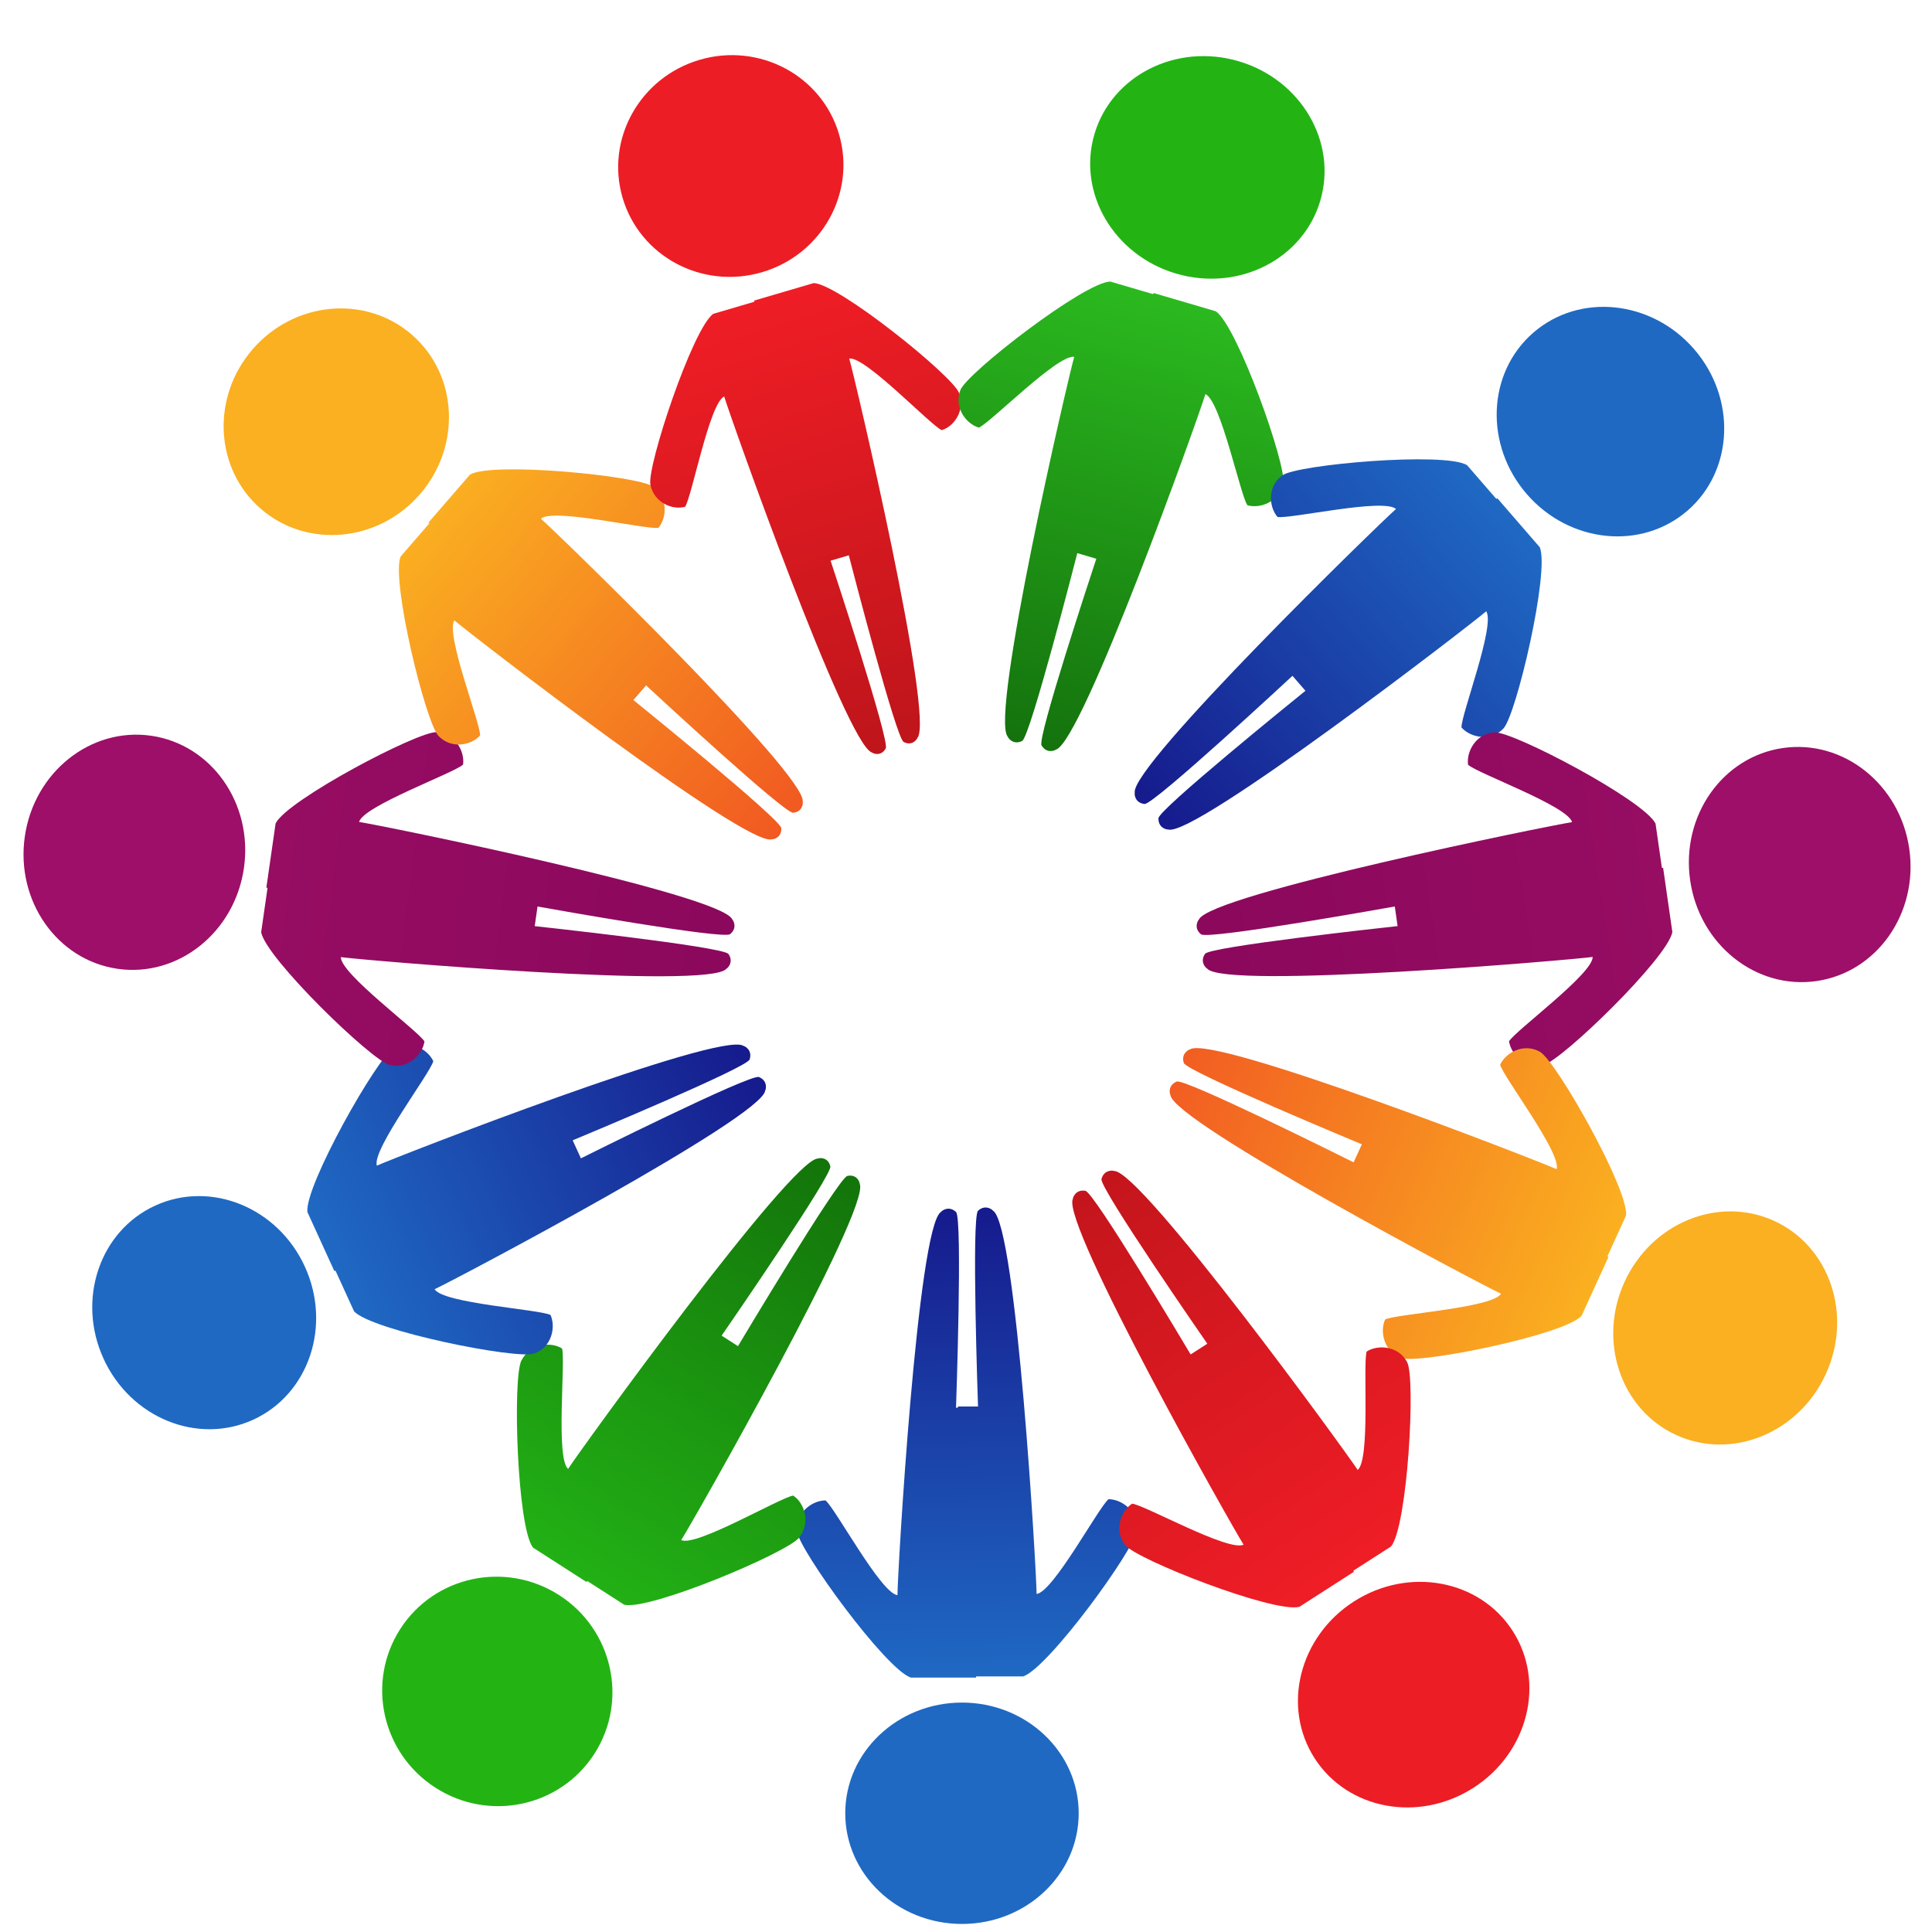
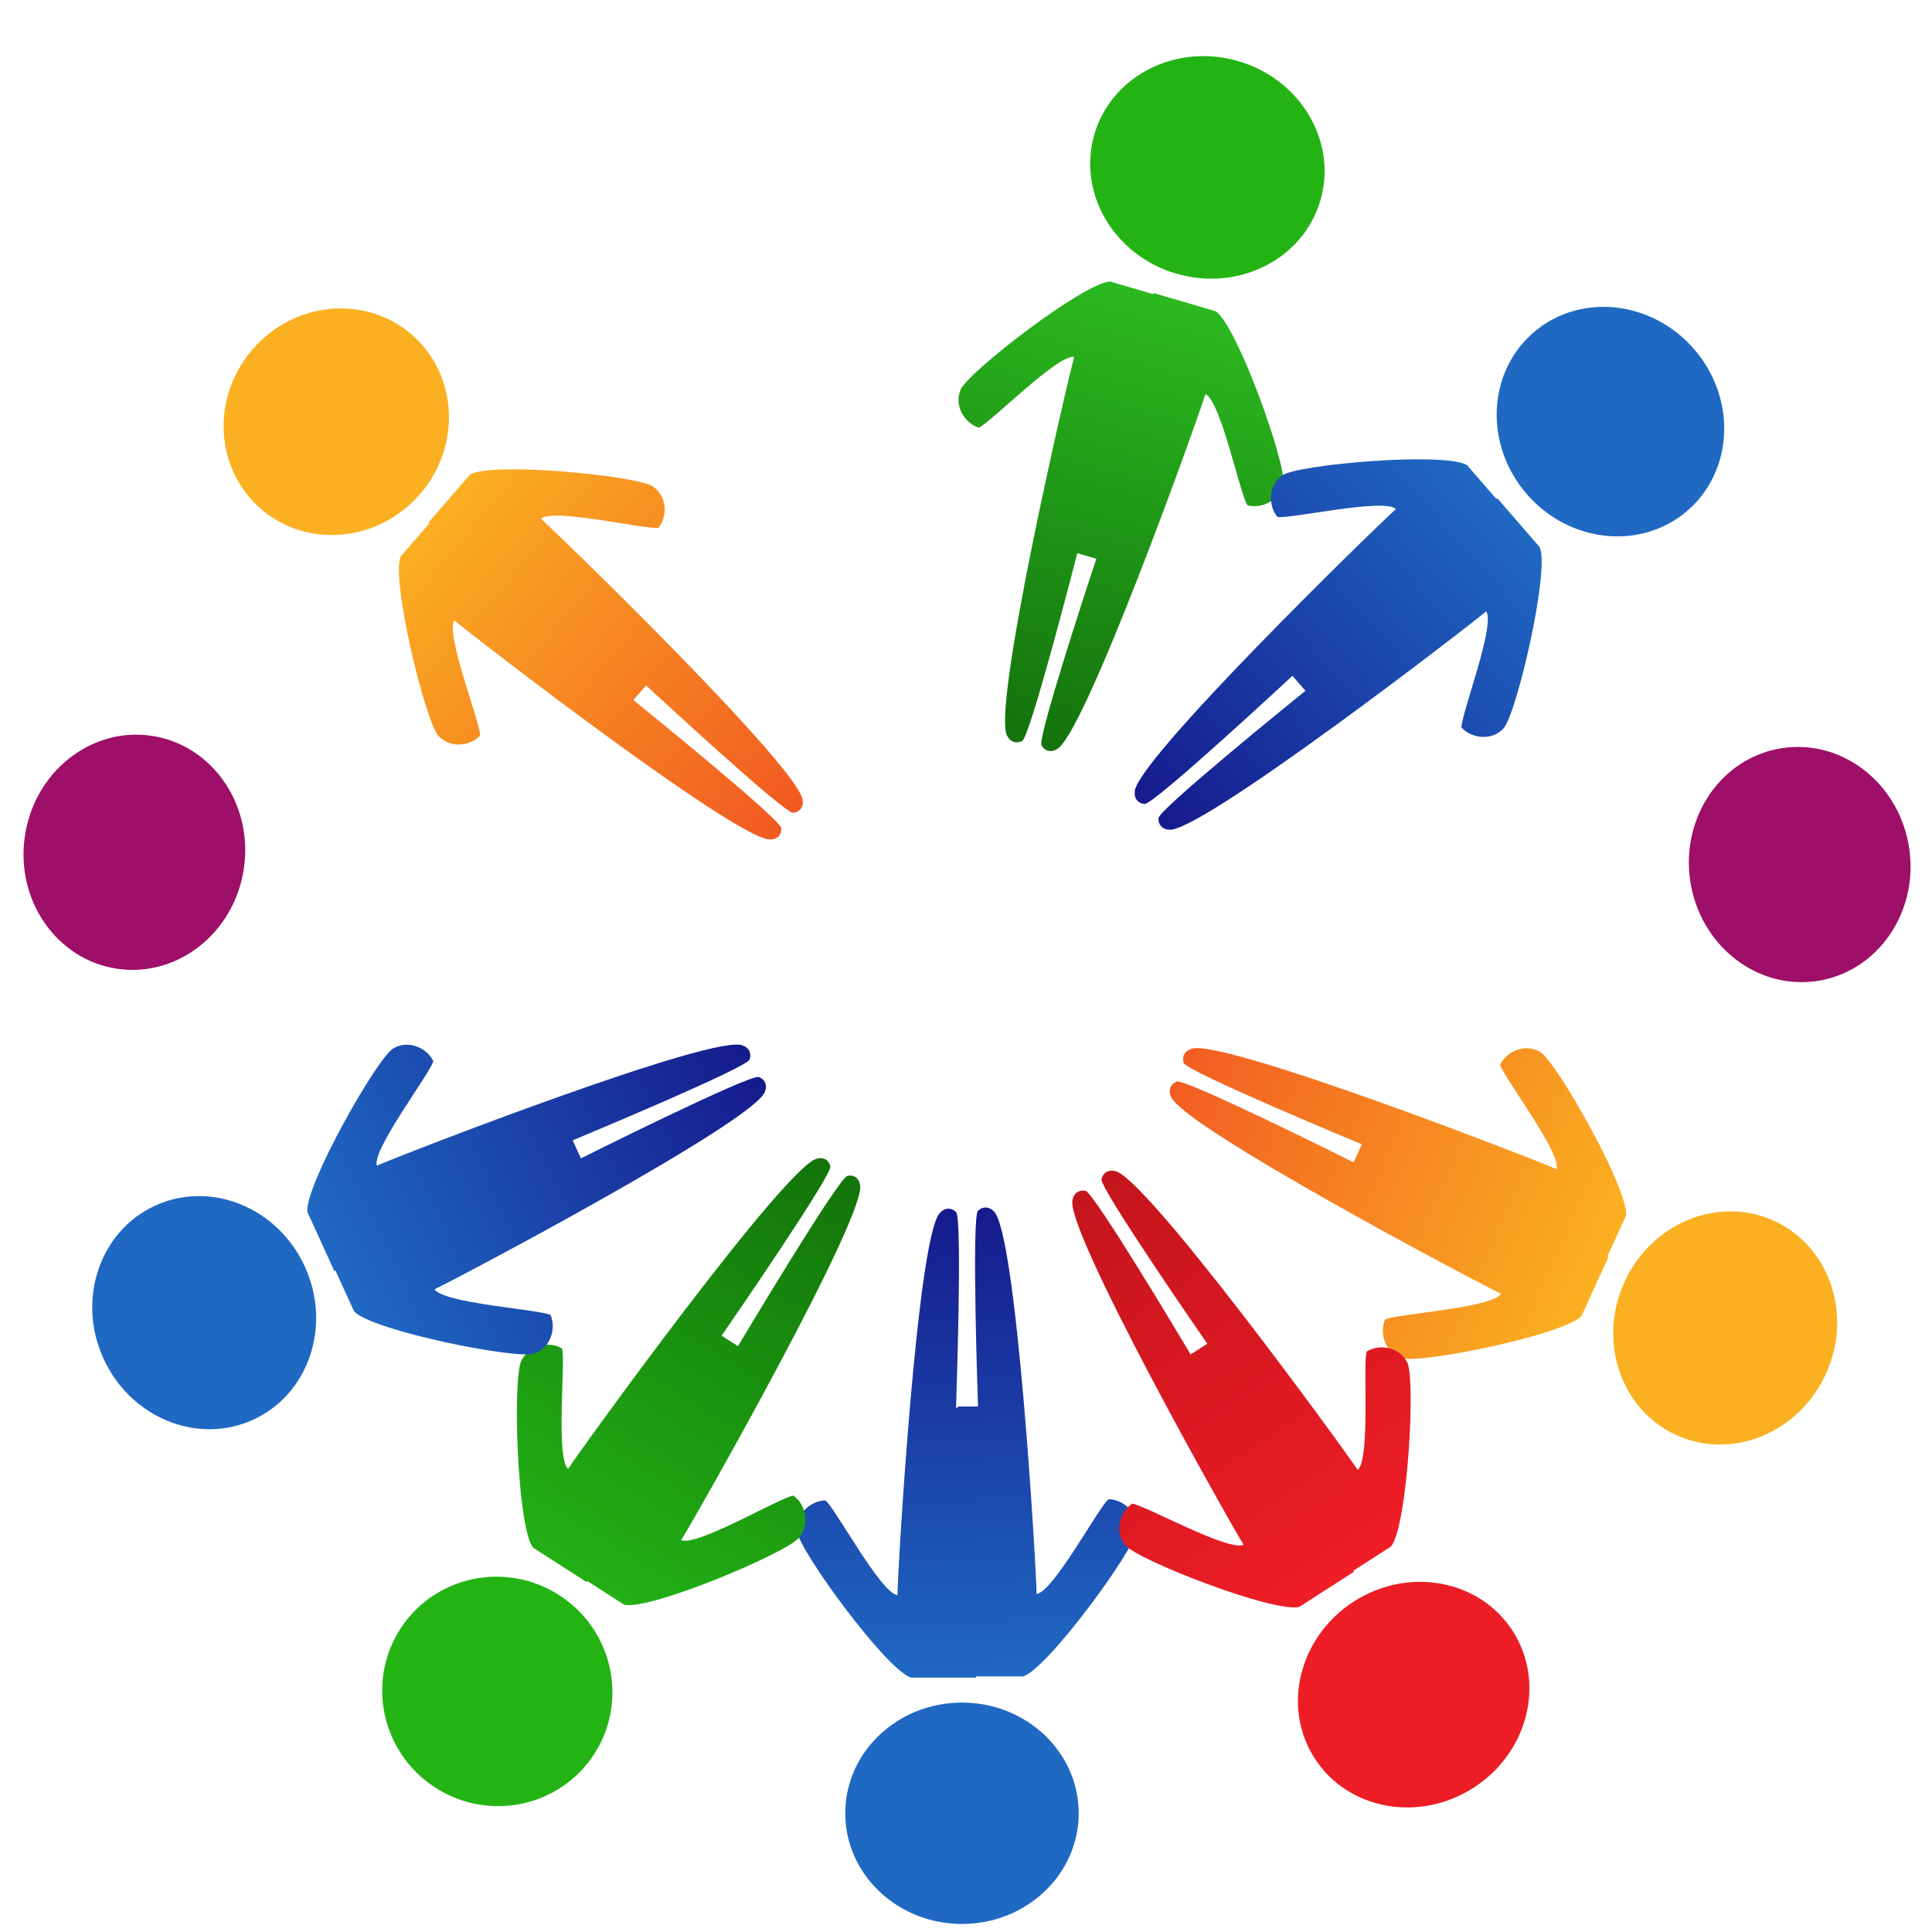
<svg xmlns="http://www.w3.org/2000/svg" width="480" height="480" viewBox="0 0 480 480" fill="none">
  <ellipse cx="239" cy="450.5" rx="29" ry="27.5" fill="#1F69C3" />
  <path d="M242.988 300.811C244.651 299.275 246.313 300.299 246.729 300.811C252.549 304.394 257.538 390.899 257.538 396.018C261.695 395.506 272.918 374.52 275.413 372.472C278.738 372.472 282.896 375.543 282.48 380.15C282.064 384.757 260.449 414.444 254.212 416.493H242.508V416.792H226.296C220.061 414.745 198.445 385.058 198.029 380.45C197.613 375.843 201.77 372.771 205.095 372.771C207.589 374.818 218.813 395.804 222.97 396.317C222.971 391.194 227.959 304.693 233.779 301.11C234.195 300.598 235.857 299.574 237.52 301.11C239.183 302.645 237.52 349.738 237.52 349.738H238V349.438H242.988C242.987 349.41 241.326 302.353 242.988 300.811Z" fill="url(#paint0_linear_457_604)" />
  <ellipse cx="123.554" cy="420.228" rx="28.67" ry="28.433" transform="rotate(32.727 123.554 420.228)" fill="#23B414" />
  <path d="M210.53 292.153C212.752 291.694 213.544 293.461 213.599 294.125C216.37 300.31 172.107 378.181 169.245 382.633C172.941 384.379 193.88 372.042 197.07 371.576C199.798 373.329 201.491 378.192 198.575 381.98C195.659 385.767 161.332 400.194 155.073 398.688L145.89 392.787L145.723 393.047L132.424 384.501C128.454 379.433 127.318 342.215 129.552 337.989C131.786 333.763 136.913 333.283 139.641 335.036C140.542 338.132 138.018 362.303 141.142 364.94C144.003 360.488 196.449 287.875 203.226 287.827C203.853 287.601 205.789 287.587 206.295 289.799C206.775 291.91 181.642 328.427 179.289 331.839L183.348 334.448C183.434 334.305 208.31 292.613 210.53 292.153Z" fill="url(#paint1_linear_457_604)" />
  <ellipse cx="50.733" cy="326.127" rx="29.251" ry="27.5" transform="rotate(65.454 50.733 326.127)" fill="#1F69C3" />
  <path d="M188.559 267.588C190.643 268.454 190.399 270.384 190.105 270.973C189.251 277.728 112.624 318.179 107.968 320.305C110.153 323.854 133.879 325.292 136.773 326.699C138.147 329.708 137.072 334.746 132.71 336.283C128.347 337.821 92.409 330.593 87.969 325.801L83.343 315.67L83.071 315.795L76.371 301.123C75.657 294.629 93.729 262.736 97.747 260.446C101.766 258.157 106.277 260.642 107.652 263.652C106.82 266.759 92.37 285.633 93.621 289.608C98.278 287.481 179.027 256.061 184.691 259.839C185.328 260.002 186.947 261.082 186.237 263.224C185.557 265.268 145.978 281.772 142.28 283.309L144.326 287.788C144.326 287.788 186.475 266.721 188.559 267.588Z" fill="url(#paint2_linear_457_604)" />
  <ellipse cx="33.385" cy="211.747" rx="29.251" ry="27.5" transform="rotate(98.182 33.385 211.747)" fill="#9D0F68" />
-   <path d="M180.98 237.016C182.265 238.871 181.016 240.363 180.451 240.699C176.077 245.92 89.749 238.521 84.683 237.793C84.601 241.959 103.784 255.997 105.458 258.745C104.987 262.019 101.359 265.676 96.858 264.611C92.357 263.546 66.031 238.035 64.887 231.604L66.472 220.58L66.175 220.538L68.471 204.574C71.38 198.725 103.826 181.666 108.446 181.911C113.064 182.158 115.516 186.688 115.046 189.963C112.666 192.127 90.304 200.193 89.209 204.213C94.28 204.943 179.194 222.165 181.916 228.405C182.364 228.887 183.142 230.67 181.387 232.089C179.714 233.441 137.493 225.926 133.549 225.221L132.848 230.095C132.92 230.103 179.697 235.161 180.98 237.016Z" fill="url(#paint3_linear_457_604)" />
  <ellipse cx="83.552" cy="104.779" rx="28.632" ry="27.5" transform="rotate(130.909 83.552 104.779)" fill="#FAB020" />
  <path d="M194.112 205.768C194.212 207.997 192.378 208.55 191.726 208.521C185.307 210.457 116.75 157.481 112.881 154.128C110.618 157.524 119.32 179.524 119.278 182.701C117.157 185.149 112.185 186.197 108.968 182.875C105.752 179.552 97.1 144.204 99.528 138.273L106.667 130.034L106.44 129.838L116.778 117.907C122.302 114.659 158.523 118.192 162.27 120.903C166.017 123.614 165.688 128.685 163.567 131.133C160.429 131.627 137.411 126.144 134.373 128.868C138.245 132.223 200.437 192.54 199.434 199.169C199.556 199.81 199.269 201.705 197.048 201.923C194.929 202.128 163.456 173.006 160.518 170.282L157.362 173.924C157.431 173.98 194.01 203.54 194.112 205.768Z" fill="url(#paint4_linear_457_604)" />
-   <ellipse cx="181.567" cy="41.247" rx="28.022" ry="27.5" transform="rotate(163.636 181.567 41.247)" fill="#ED1D25" />
-   <path d="M220.058 185.954C218.97 187.874 217.162 187.338 216.637 186.959C210.306 185.083 181.372 103.421 179.93 98.51C176.273 100.118 171.923 123.265 170.219 125.901C167.179 126.794 162.512 124.963 161.594 120.432C160.676 115.9 172.078 81.61 177.203 77.971L187.44 74.965L187.356 74.679L202.18 70.326C208.459 70.617 236.586 93.296 238.266 97.606C239.944 101.914 237.009 105.978 233.968 106.871C231.11 105.576 214.935 88.454 210.989 89.078C212.432 93.992 232.24 178.327 227.929 183.331C227.694 183.933 226.461 185.362 224.508 184.335C222.647 183.356 211.885 141.845 210.883 137.967L206.358 139.296C206.358 139.296 221.145 184.034 220.058 185.954Z" fill="url(#paint5_linear_457_604)" />
  <ellipse cx="299.967" cy="41.591" rx="29.251" ry="27.5" transform="rotate(-163.636 299.967 41.591)" fill="#23B414" />
  <path d="M253.951 184.088C251.931 185.095 250.633 183.647 250.38 183.039C245.835 177.97 265.444 93.575 266.886 88.66C262.774 87.986 246.149 104.976 243.191 106.242C240.017 105.31 236.914 101.197 238.609 96.894C240.305 92.589 269.301 70.164 275.829 69.947L286.515 73.084L286.599 72.797L302.074 77.34C307.449 81.053 319.718 115.597 318.817 120.134C317.916 124.67 313.083 126.452 309.909 125.52C308.105 122.855 303.304 99.574 299.48 97.918C298.038 102.829 268.905 184.433 262.341 186.24C261.8 186.615 259.923 187.131 258.769 185.191C257.669 183.341 271.115 142.624 272.375 138.818L267.651 137.431C267.611 137.585 255.967 183.082 253.951 184.088Z" fill="url(#paint6_linear_457_604)" />
  <ellipse cx="400.11" cy="104.749" rx="29.251" ry="27.5" transform="rotate(-130.909 400.11 104.749)" fill="#1F69C3" />
  <path d="M284.359 199.747C282.116 199.503 281.806 197.583 281.922 196.935C280.839 190.213 342.965 129.812 346.834 126.46C343.738 123.671 320.566 128.975 317.394 128.441C315.228 125.94 314.84 120.804 318.593 118.1C322.345 115.395 358.864 112.206 364.474 115.553L371.767 123.969L371.993 123.774L382.555 135.963C385.07 141.992 376.716 177.683 373.505 181.014C370.295 184.344 365.265 183.23 363.098 180.73C363.021 177.514 371.568 155.333 369.248 151.871C365.378 155.225 296.753 208.121 290.254 206.092C289.596 206.115 287.739 205.535 287.817 203.28C287.892 201.128 321.219 174.142 324.334 171.624L321.11 167.903C321.11 167.903 286.603 199.992 284.359 199.747Z" fill="url(#paint7_linear_457_604)" />
  <ellipse cx="447.133" cy="214.794" rx="29.251" ry="27.5" transform="rotate(-98.182 447.133 214.794)" fill="#9D0F68" />
-   <path d="M298.398 232.131C296.643 230.713 297.42 228.93 297.868 228.447C300.594 222.207 385.509 204.984 390.576 204.256C389.481 200.235 367.119 192.17 364.739 190.005C364.268 186.731 366.72 182.2 371.338 181.954C375.957 181.708 408.404 198.768 411.313 204.617L412.898 215.64L413.195 215.597L415.49 231.561C414.346 237.992 388.021 263.502 383.519 264.568C379.018 265.633 375.39 261.977 374.919 258.702C376.594 255.954 395.777 241.916 395.695 237.75C390.628 238.478 304.296 245.878 299.926 240.657C299.36 240.32 298.112 238.829 299.396 236.973C300.62 235.204 343.247 230.52 347.231 230.086L346.53 225.211C346.435 225.228 300.151 233.549 298.398 232.131Z" fill="url(#paint8_linear_457_604)" />
  <ellipse cx="428.618" cy="329.927" rx="29.251" ry="27.5" transform="rotate(-65.454 428.618 329.927)" fill="#FAB020" />
  <path d="M294.12 264.1C293.41 261.958 295.028 260.878 295.666 260.714C301.33 256.936 382.08 288.359 386.736 290.485C387.989 286.511 373.537 267.635 372.706 264.527C374.08 261.518 378.591 259.032 382.61 261.322C386.629 263.612 404.701 295.506 403.987 301.999L399.36 312.13L399.632 312.254L392.932 326.925C388.492 331.717 352.554 338.945 348.191 337.407C343.829 335.87 342.754 330.832 344.128 327.823C347.021 326.417 370.749 324.978 372.933 321.429C368.277 319.303 291.651 278.852 290.797 272.097C290.503 271.509 290.259 269.579 292.343 268.712C294.335 267.889 332.725 286.993 336.308 288.779L338.353 284.301C338.353 284.301 294.829 266.242 294.12 264.1Z" fill="url(#paint9_linear_457_604)" />
  <ellipse cx="351.222" cy="421.03" rx="29.251" ry="27.5" transform="rotate(-32.727 351.222 421.03)" fill="#ED1D25" />
  <path d="M273.663 292.938C274.225 290.752 276.171 290.718 276.795 290.925C283.605 290.814 334.546 360.9 337.313 365.206C340.515 362.539 338.562 338.848 339.543 335.784C342.326 333.995 347.465 334.343 349.608 338.442C351.75 342.541 349.711 379.143 345.599 384.219L336.23 390.24L336.392 390.492L322.824 399.212C316.498 400.843 282.358 387.494 279.519 383.842C276.68 380.19 278.498 375.37 281.281 373.581C284.476 373.962 305.216 385.58 308.971 383.775C306.202 379.465 263.61 304.013 266.544 297.869C266.615 297.215 267.453 295.459 269.675 295.857C271.792 296.236 293.762 333.065 295.811 336.508L299.953 333.846C299.927 333.808 273.107 295.129 273.663 292.938Z" fill="url(#paint10_linear_457_604)" />
  <defs>
    <linearGradient id="paint0_linear_457_604" x1="220.854" y1="416.792" x2="219.077" y2="300.308" gradientUnits="userSpaceOnUse">
      <stop stop-color="#1F69C3" />
      <stop offset="1" stop-color="#161A8D" />
    </linearGradient>
    <linearGradient id="paint1_linear_457_604" x1="127.961" y1="381.633" x2="191.431" y2="279.266" gradientUnits="userSpaceOnUse">
      <stop stop-color="#22B015" />
      <stop offset="1" stop-color="#13740A" />
    </linearGradient>
    <linearGradient id="paint2_linear_457_604" x1="74.122" y1="296.199" x2="179.337" y2="246.184" gradientUnits="userSpaceOnUse">
      <stop stop-color="#1F69C3" />
      <stop offset="1" stop-color="#161A8D" />
    </linearGradient>
    <linearGradient id="paint3_linear_457_604" x1="69.241" y1="199.215" x2="184.794" y2="214.024" gradientUnits="userSpaceOnUse">
      <stop stop-color="#960D62" />
      <stop offset="1" stop-color="#8B085D" />
    </linearGradient>
    <linearGradient id="paint4_linear_457_604" x1="120.249" y1="113.902" x2="209.476" y2="188.802" gradientUnits="userSpaceOnUse">
      <stop stop-color="#FAAE21" />
      <stop offset="1" stop-color="#F15921" />
    </linearGradient>
    <linearGradient id="paint5_linear_457_604" x1="207.155" y1="68.865" x2="241.762" y2="180.102" gradientUnits="userSpaceOnUse">
      <stop stop-color="#EF1D25" />
      <stop offset="1" stop-color="#BE151B" />
    </linearGradient>
    <linearGradient id="paint6_linear_457_604" x1="307.269" y1="78.865" x2="276.166" y2="191.134" gradientUnits="userSpaceOnUse">
      <stop stop-color="#2BB91F" />
      <stop offset="1" stop-color="#14720D" />
    </linearGradient>
    <linearGradient id="paint7_linear_457_604" x1="386.1" y1="140.054" x2="299.238" y2="217.685" gradientUnits="userSpaceOnUse">
      <stop stop-color="#1F69C3" />
      <stop offset="1" stop-color="#161A8D" />
    </linearGradient>
    <linearGradient id="paint8_linear_457_604" x1="416.261" y1="236.92" x2="301.217" y2="255.266" gradientUnits="userSpaceOnUse">
      <stop stop-color="#960D62" />
      <stop offset="1" stop-color="#8B085D" />
    </linearGradient>
    <linearGradient id="paint9_linear_457_604" x1="390.683" y1="331.849" x2="283.983" y2="285.086" gradientUnits="userSpaceOnUse">
      <stop stop-color="#FAB020" />
      <stop offset="1" stop-color="#F25D22" />
    </linearGradient>
    <linearGradient id="paint10_linear_457_604" x1="318.27" y1="402.139" x2="253.791" y2="305.112" gradientUnits="userSpaceOnUse">
      <stop stop-color="#EF1D26" />
      <stop offset="1" stop-color="#C4151C" />
    </linearGradient>
  </defs>
</svg>